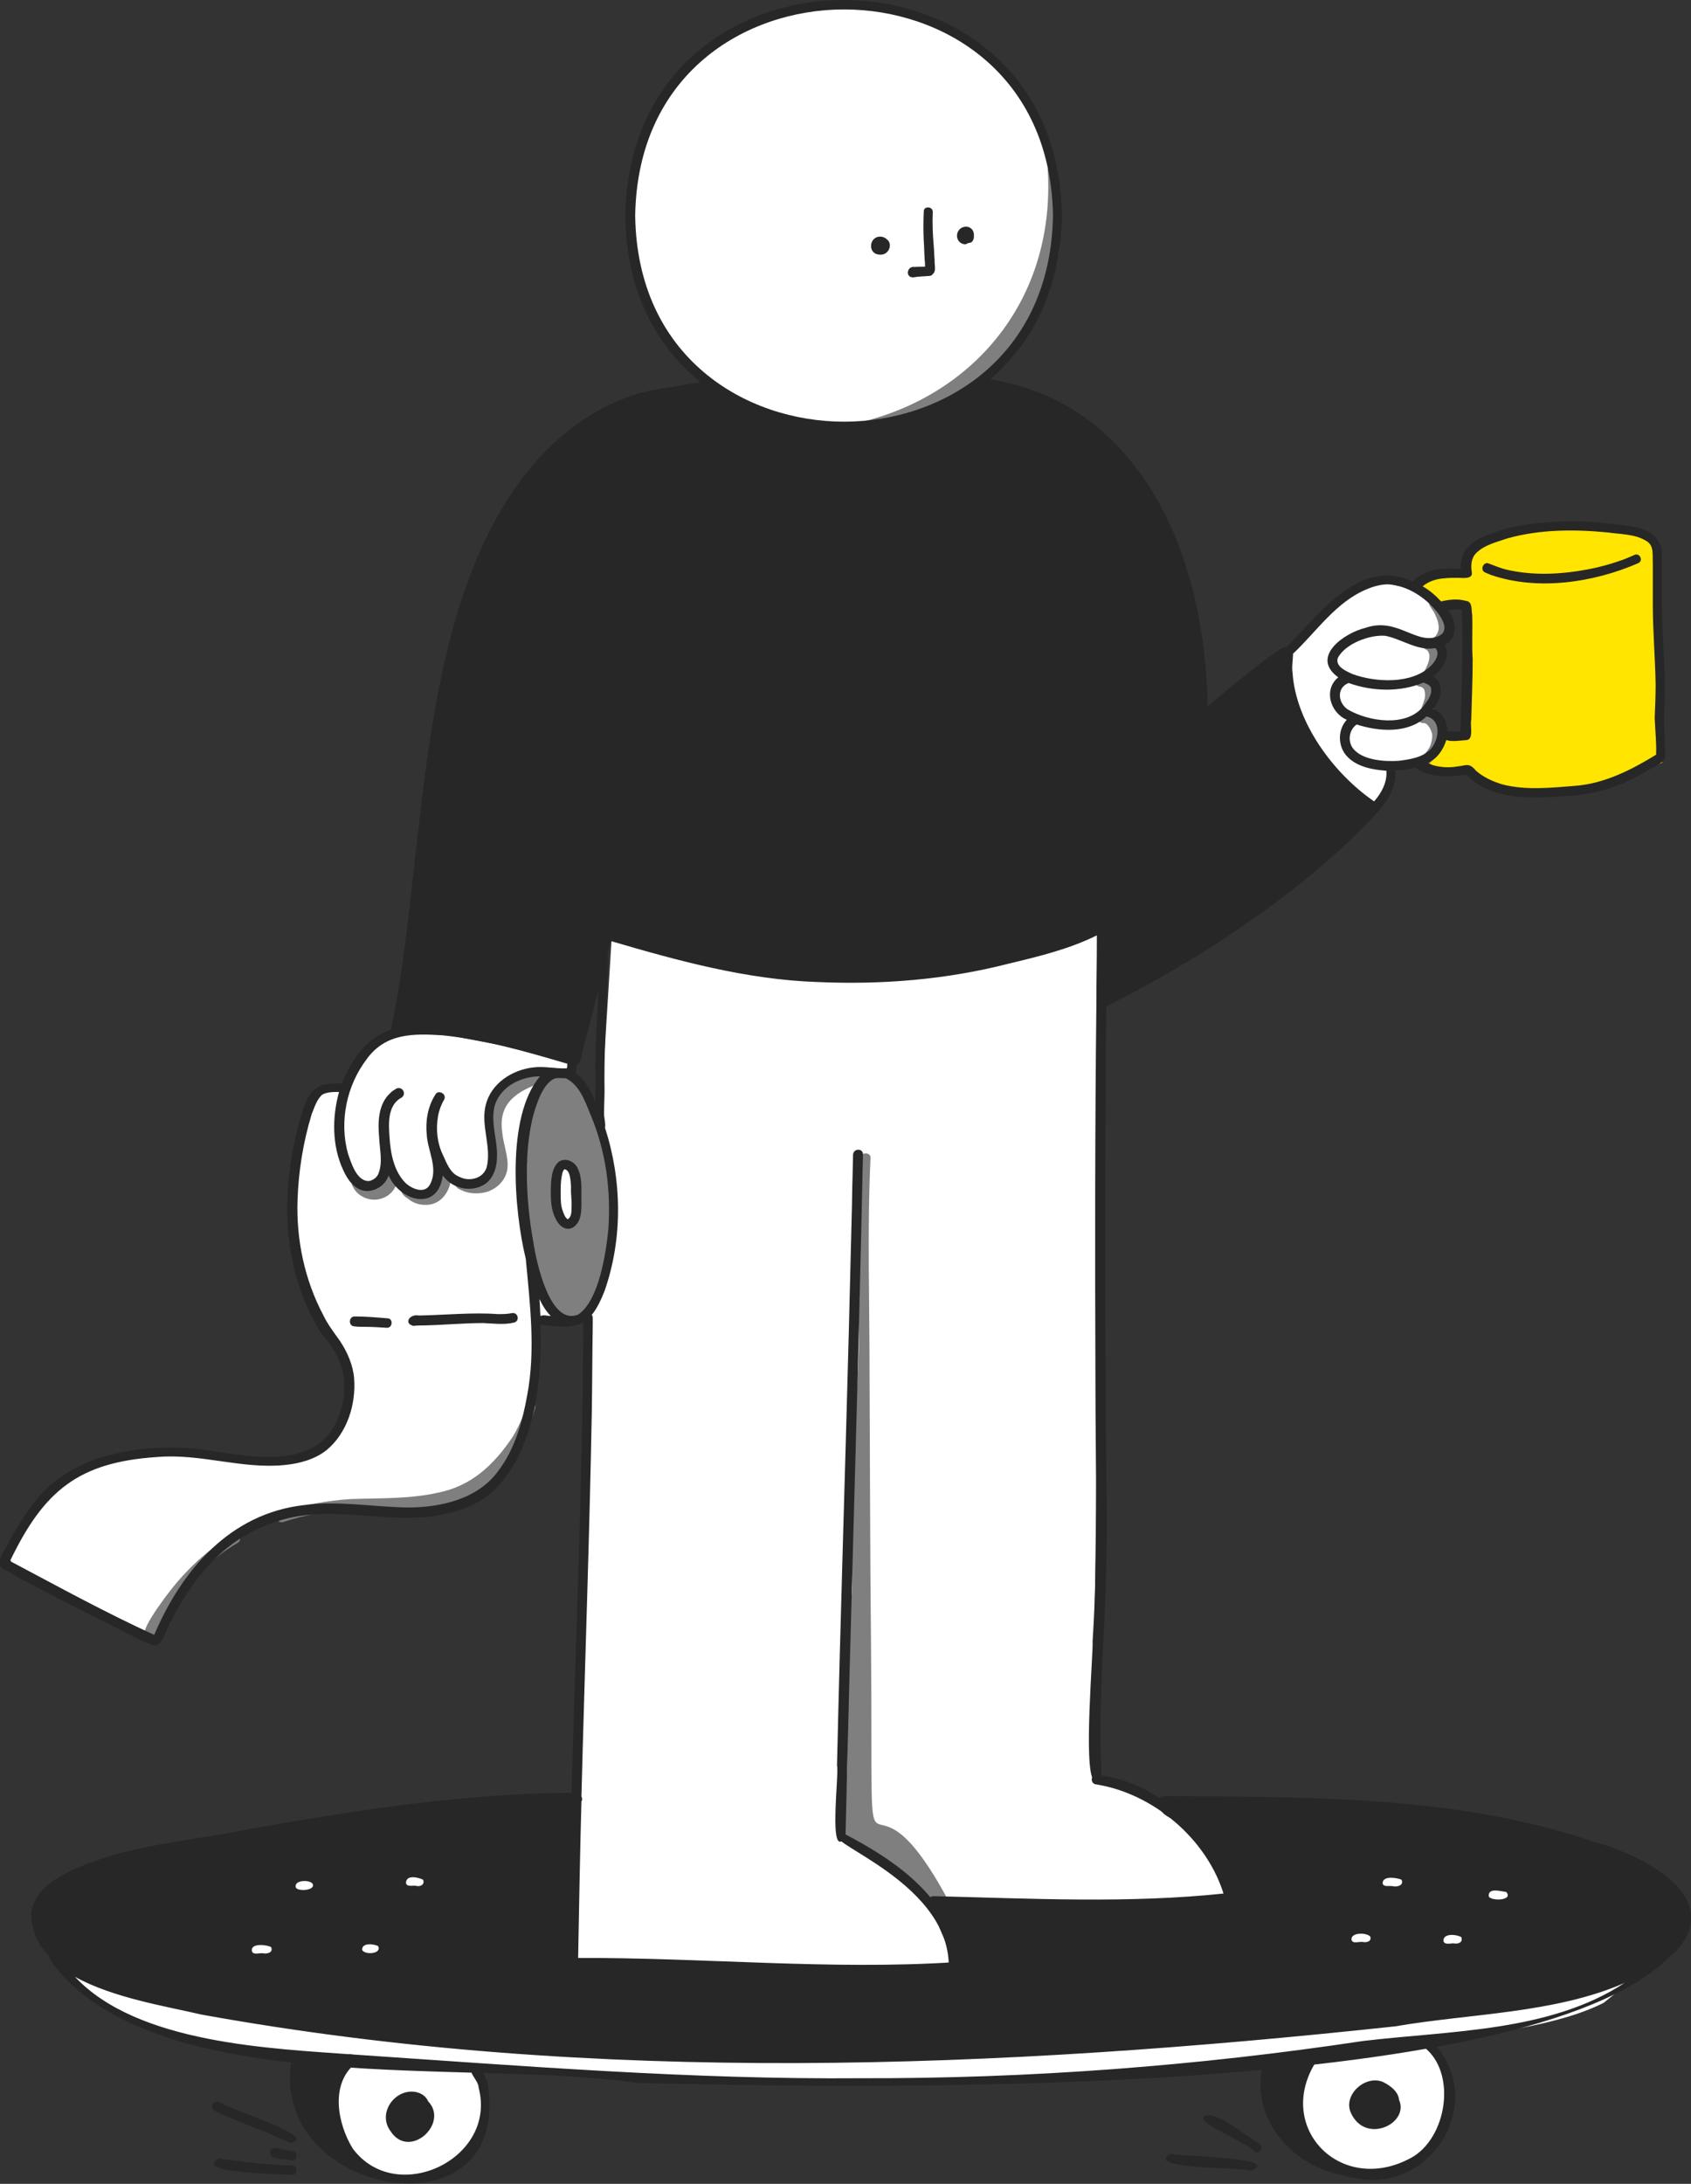
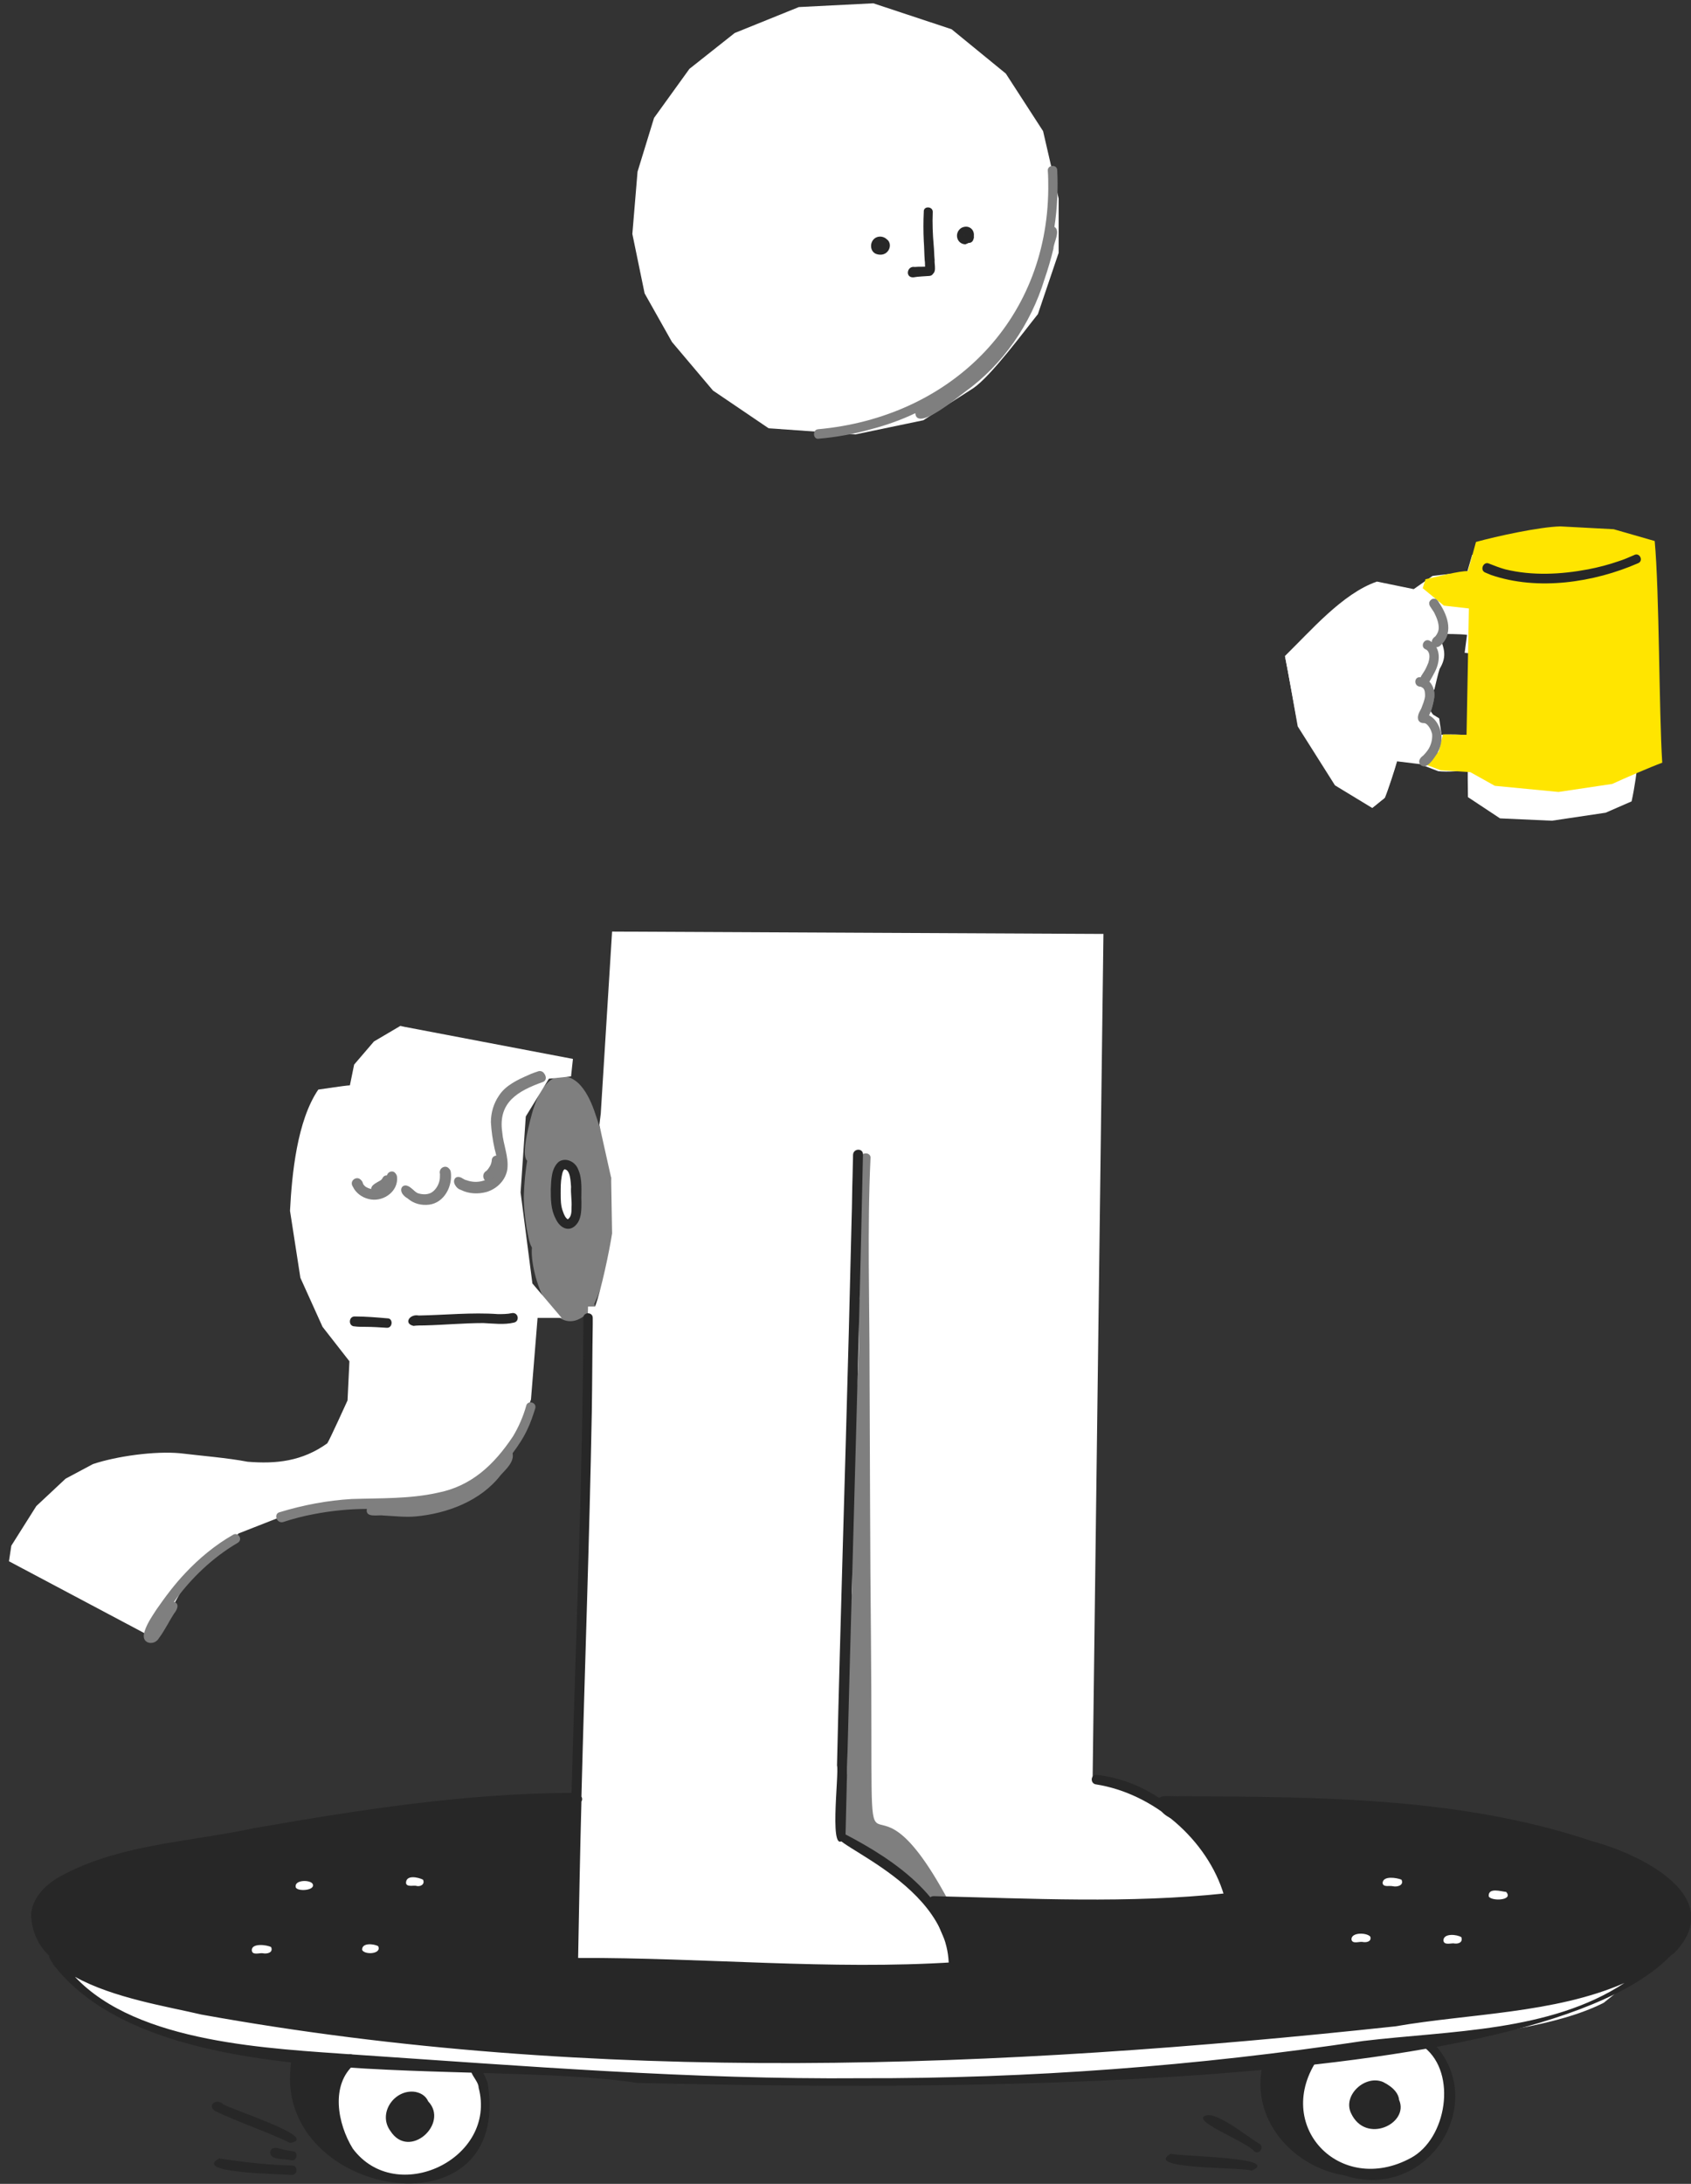
<svg xmlns="http://www.w3.org/2000/svg" version="1.1" id="Layer_2_00000031172227470980627920000011151821162475189156_" x="0px" y="0px" viewBox="0 0 358.6 463" style="enable-background:new 0 0 358.6 463;" xml:space="preserve">
  <rect x="0" y="0" width="358.6" height="463" fill="#333333" stroke="none" />
  <style type="text/css">
	.st0{fill:#FFFFFF;}
	.st1{fill:#7F7F7F;}
	.st2{enable-background:new    ;}
	.st3{fill:#FFE500;}
	.st4{fill:#272727;}
</style>
  <g id="Layer_1-2">
    <g>
      <path class="st0" d="M151.2,82.8l11.8,8l18.4,1.3l14.4-3l10.6-6.8c3.8-2.6,10.8-12.1,13.7-15.7l4.4-13V42.1l-3.3-14.3l-7.9-12.2    l-11.5-9.4l-16.6-5.5l-15.8,0.8L155.8,7l-9.6,7.6L138.7,25l-3.5,11.4l-1.1,13.2l2.6,12.6l5.8,10.3L151.2,82.8L151.2,82.8z" />
      <path class="st1" d="M111.1,253c-0.1,2.4,0.2,5,0.6,7.5c0.3,1.3,0.4,2.8,1.1,4c-0.5,5.6,4.5,20.8,11.9,13.8c1.2,0.8,2-0.8,1.3-1.8    c3.9-8.2,4.7-17.8,3.6-26.7c-0.5-4.4-1.7-8.7-3.1-12.9c-1.2-3.8-3.6-9.7-8.5-8.6c-3.9,1.6-5.1,7.3-6,11c-0.3,1.4-1.3,5.8-0.2,6.8    C111.4,248.3,111.2,250.8,111.1,253L111.1,253z" />
      <path class="st0" d="M122.5,253.4c0.1,8-4.6,8-4.5,0C117.9,245.4,122.5,245.4,122.5,253.4z" />
      <path class="st0" d="M272.5,139.1c0.7,3.5,2.1,11.5,2.7,14.9l7.9,12.5l7.9,4.8l2.6-2.1c0.7-1.7,2.1-6,2.6-7.8l4.9,0.6l3.9,1.5    c1.8,0.2,5.3,0,7.1-0.4l1.9-6.8c-2.1-0.4-6.3-0.6-8.4-0.4c-0.6-1.7-2.4-5-3.4-6.5l1.3-3.7l-1.3-3.4l2.8-2l0.7-3.2l-1.8-0.4    l3.2-2.8v-2.2l-1.3-3.1c1.3,0,4.9,0,6.1,0.2l-0.5,3.8l0.9,0.1c0.1,9.6-0.4,20.8-0.2,30.5l6.8,4.5l11,0.5l11.4-1.7l5.5-2.4    c2.6-11.7,2.3-30.2,3.4-42.1l-4.1-3.2l-21.2,3l-11.4-2.7l-1.3-1.5l-1.1,3.8c-1.5,0-5.7,0.5-7.3,0.7l-4,2.8l-7.8-1.6    C284.7,125.8,277.8,133.9,272.5,139.1L272.5,139.1z" />
      <path class="st0" d="M84.9,217.5l-5.6,3.3l-4.2,4.9l-0.9,4.4c-1.5,0.1-5.2,0.7-6.7,0.9c-4.5,6.6-5.6,17.9-6,25.7l2.2,14.2    l4.7,10.4l5.7,7.3l-0.4,8.3c0,0-3.9,8.6-4.3,9.1c-5.3,3.8-10.8,4.4-16.9,3.9c-4.1-0.8-10.2-1.3-14.3-1.8    c-5.3-0.5-13.4,0.6-18.5,2.3l-5.8,3.1l-6.2,5.8l-5.3,8.4L1.9,331l30.9,16.4l6.6-11.8l11.2-10.5l13-5.1l10.9-0.7l10.4,1.5l10-1.4    l6.7-3.2l6.2-6.3l4.8-13.2l1.4-17.3h5.1l-6.2-7.3l-2.5-19.3l1.1-16.1l4.9-8l4.7-0.5l0.4-3.7l-35.7-6.8L84.9,217.5L84.9,217.5z" />
      <path class="st1" d="M30.5,346.5c-0.3,2.1,2.3,2.4,3.2,0.8c0.7-0.9,1.3-2,1.9-3c0.4-0.7,0.9-1.6,1.3-2.2c0.6-0.7,1.3-2.1,0-2.5    c3.6-5,8.2-9.4,13.5-12.5c1.2-0.7,0.1-2.4-1-1.7c-3.7,2.1-7.2,5-10.1,8.1c-2.2,2.3-4.3,5.1-6.1,7.7    C32.1,342.9,30.9,344.6,30.5,346.5L30.5,346.5z" />
      <path class="st1" d="M59.3,320.6c-1.3,0.3-0.7,2.4,0.7,2.1c2.1-0.7,4.4-1.3,6.6-1.7c3.6-0.7,7.5-1.1,11.2-1.1    c-0.4,2,2.4,1.2,3.5,1.4c2.2,0.1,4.6,0.4,6.8,0.2c6.7-0.6,13.9-3.3,18.1-8.8c1.1-1.2,2.9-2.8,2.5-4.6c1.2-1.6,2.4-3.4,3.2-5.2    c0.6-1.2,1.2-3,1.6-4.3c0.4-1.3-1.6-1.8-1.9-0.6c-0.6,2.2-1.6,4.5-2.8,6.5c-4,6-8.8,10.6-16.1,12c-5.9,1.3-12.1,1.1-18.1,1.3    C69.4,318.1,64.2,319.1,59.3,320.6L59.3,320.6z" />
      <path class="st0" d="M234,198l-104.2-0.5l-2.4,38.6l-0.3,2.4l2.5,11.2l0.2,11.8c-0.6,3.9-2.3,11.9-3.6,15.5h-1.5L122,387.6    l-16.2,4.5l-23.1,1.4c-17.8,1.6-41.8,7.2-59.4,10.2l-9.1,14.2l6.1,6.3l12.7,6.2l15.1,3.9l22.8,2.5l-0.8,13.5l4.2,8.5l8.4,3.2    l9.7-0.7l6.3-4l3.8-7.2l-0.5-8.6l-1.9-3.3c51.5,4.9,120.5,4.4,171.7-1.9l3,13.4c5.5,9.7,9.7,11.2,20.5,10.6    c8.5-2.5,10.6-7.2,11.9-15.4l-0.9-7.1l-3.1-4.2l0.4-0.9c10.8-1.4,26.7-3.1,36.5-8.1l6.7-5.4l-18-13l-4.8-10.9    c-25.1-2.8-68.5-8.7-92.3-17.9L234,198" />
      <g class="st2">
        <g>
          <path class="st1" d="M304.9,127.4c-0.7-1.1-2.4,0-1.6,1.2c0.2,0.3,0.6,0.9,0.8,1.2c0.5,1,1,2.1,1,3.3c0,0.7-0.3,1.3-0.7,1.8      c-1.8,1.2-0.1,3.4,1.3,1.7C308.4,133.9,306.8,130,304.9,127.4L304.9,127.4z" />
          <path class="st1" d="M303.3,135.9c-1.3-0.8-2.3,1.3-0.9,1.8c0.2,0.1,0.4,0.3,0.5,0.5c0.4,0.7,0.2,1.6,0,2.3      c-0.2,0.5-0.5,1.2-0.8,1.7c-0.2,0.3-0.5,0.8-0.7,1.1c-0.7,1.1,1.1,2.3,1.8,1.1c0.3-0.5,0.7-1.2,1-1.8      C305.4,140.4,305.7,137.4,303.3,135.9L303.3,135.9z" />
          <path class="st1" d="M301.3,143.6c-1.5-0.3-1.6,2,0,2c0.2,0.1,0.4,0.2,0.5,0.3c0.4,0.4,0.4,1.1,0.4,1.7      c-0.1,0.9-0.5,1.8-0.8,2.6c-0.4,0.8-1.2,1.9-0.2,2.5c1.8,0.9,2.7-3.3,2.9-4.5C304.5,146.2,303.5,143.9,301.3,143.6L301.3,143.6z      " />
          <path class="st1" d="M302,153.3c0.2,0,0.3,0.1,0.5,0.2c0.6,0.5,1,1.3,1.2,2.1c0.1,1.1-0.2,2.2-0.7,3.1c-0.3,0.5-0.8,1.1-1.2,1.5      c-0.6,0.4-1.2,1.2-0.6,1.9c1.4,1.3,2.9-1.4,3.6-2.4c0.5-0.9,0.9-2.1,0.9-3.2c0-2.3-1.5-5-3.9-5.2      C300.3,151.2,300.3,153.4,302,153.3z" />
          <path class="st1" d="M115.1,229.4c1.2-0.4,0.6-2.3-0.7-2c-0.6,0.2-1.5,0.5-2.1,0.8c-2.3,1-4.9,2.2-6.3,4.4      c-1.1,1.6-1.7,3.6-1.7,5.6c0.1,1.9,0.4,3.9,0.8,5.7c0.5,1.8,1,4.1-0.5,5.6c-1.4,1.4-3.7,1.7-5.5,1c-0.2,0-0.5-0.2-0.7-0.3      c-2-1.4-2.8,1.4-0.6,2.1c1.6,0.8,3.6,0.9,5.4,0.4c2.3-0.7,4.1-2.6,4.4-4.9c0.3-2.6-0.9-5.2-1.1-7.8      C105.6,233.7,109.8,231.3,115.1,229.4L115.1,229.4z" />
          <path class="st1" d="M106.5,246.4c0.3-1.2-1.7-1.6-2-0.4c0,0.5-0.2,1.2-0.5,1.6c-0.1,0.2-0.4,0.6-0.6,0.8c-1.5,0.8-0.4,3.1,1,2      C105.6,249.5,106.3,247.9,106.5,246.4L106.5,246.4z" />
          <path class="st1" d="M93.5,249.1c0,0.5,0,1-0.1,1.4c-0.2,0.9-0.7,1.8-1.5,2.4s-2,0.6-3,0.3c-0.6-0.2-1-0.7-1.5-1.1      c-1.9-1.7-3.2,0.8-0.9,2c1.2,1.1,2.9,1.5,4.5,1.3c3.2-0.4,5-3.9,4.6-6.9C95.4,246.9,93.1,247.6,93.5,249.1z" />
          <path class="st1" d="M84.2,249.5c-0.2-1.6-2.5-1-1.9,0.6c0,0.1-0.1,0.5-0.1,0.6c-0.2,0.7-0.9,1.2-1.5,1.4      c-0.8,0.3-1.8,0.3-2.6-0.1c-0.5-0.2-0.9-0.6-1.1-1c-0.4-2-3.1-0.7-1.9,0.9c0.6,1.3,2.1,2.2,3.6,2.4      C81.5,254.7,84.5,252.5,84.2,249.5L84.2,249.5z" />
          <path class="st1" d="M83.1,250.9c0.7-1.2-1.2-2.2-1.8-0.9c-0.1,0.2-0.3,0.4-0.5,0.5c-0.8,0.5-2.4,1.1-1.7,2.3      C80,254.2,82.5,251.8,83.1,250.9L83.1,250.9z" />
          <path class="st1" d="M178.5,385.4c-0.6,2.7-1.2,3.5,1.6,4.8c3.9,2.2,8,4.7,11.8,7.1c2,1.2,8.2,11.9,9.3,5.8      c-19.2-35.9-15.9,10.2-16.5-55.6c-0.2-18.9-0.2-37.8-0.3-56.7c0-15.1-0.5-30.2,0.2-45.2c0.2-1.3-1.9-1.5-2-0.2      c-0.1,1-0.2,2.1-0.2,3.1c0,3.9,0,8-0.1,11.9c-0.1,5,0,10,0,15c-0.2,0.2-0.3,0.4-0.3,0.8c0.1,3.1,0.2,6.5,0.1,9.6      c-0.2,8.6-1.1,17.3-1.6,25.9c-0.7,8.1,0.4,16.3,0.2,24.4c0,1.9-0.3,4.1-0.5,6C177.5,356.4,181.5,371.2,178.5,385.4L178.5,385.4z      " />
        </g>
      </g>
-       <path class="st0" d="M272.5,139.1c0.7,3.5,2.1,11.5,2.8,14.8l7.9,12.5l7.9,4.8l2.6-2.1c0.7-1.7,2.1-6,2.6-7.8l4.9,0.6l3.9,1.5    c1.8,0.2,5.3,0,7.1-0.4l1.9-6.8c-2.1-0.4-6.3-0.6-8.4-0.4l-0.5-3.5l-1.3-0.8l0.8-5.8l-1.6-2.2l1.9-3.2c0.2-0.8,0.8-3.5,1.1-4.3    c1.7-2.8,0.9-4.6-0.3-7.4c1.3,0,4.9,0,6.1,0.2l-0.5,3.8l0.9,0.1c0.1,9.6-0.4,20.8-0.2,30.5l6.8,4.5l11,0.5l11.4-1.7l5.5-2.4    c2.6-11.7,2.3-30.2,3.4-42.1l-4.1-3.2l-21.2,3l-11.4-2.7l-1.3-1.5l-1.1,3.8c-1.5,0-5.7,0.5-7.3,0.7l-4,2.8l-7.8-1.6    C284.7,125.8,277.8,133.9,272.5,139.1L272.5,139.1z" />
+       <path class="st0" d="M272.5,139.1c0.7,3.5,2.1,11.5,2.8,14.8l7.9,12.5l7.9,4.8l2.6-2.1c0.7-1.7,2.1-6,2.6-7.8l4.9,0.6l3.9,1.5    c1.8,0.2,5.3,0,7.1-0.4l1.9-6.8c-2.1-0.4-6.3-0.6-8.4-0.4l-0.5-3.5l-1.3-0.8l-1.6-2.2l1.9-3.2c0.2-0.8,0.8-3.5,1.1-4.3    c1.7-2.8,0.9-4.6-0.3-7.4c1.3,0,4.9,0,6.1,0.2l-0.5,3.8l0.9,0.1c0.1,9.6-0.4,20.8-0.2,30.5l6.8,4.5l11,0.5l11.4-1.7l5.5-2.4    c2.6-11.7,2.3-30.2,3.4-42.1l-4.1-3.2l-21.2,3l-11.4-2.7l-1.3-1.5l-1.1,3.8c-1.5,0-5.7,0.5-7.3,0.7l-4,2.8l-7.8-1.6    C284.7,125.8,277.8,133.9,272.5,139.1L272.5,139.1z" />
      <path class="st3" d="M305.1,159.4l-3.5,2.4l3.9,1.5l6.3,0.4l5.2,2.9l13.5,1.3l11.4-1.7c2.6-1.2,7.9-3.5,10.6-4.5    c-0.7-11-0.6-36.2-1.6-47l-8.7-2.5l-11.3-0.6c-4.4,0.1-13.6,2.1-17.9,3.3l-1.7,6.2c-1.4-0.2-7.5,1.4-9,1.7l-0.6,1.9l4.5,3.7    l5.3,0.6l-0.5,26.8l-5-0.1L305.1,159.4L305.1,159.4z" />
      <path class="st1" d="M304.9,127.4c-0.7-1.1-2.4,0-1.6,1.2c0.2,0.3,0.6,0.9,0.8,1.2c0.5,1,1,2.1,1,3.3c0,0.7-0.3,1.3-0.7,1.8    c-1.8,1.2-0.1,3.4,1.3,1.7C308.4,133.9,306.8,130,304.9,127.4L304.9,127.4z" />
      <path class="st1" d="M303.3,135.9c-1.3-0.8-2.3,1.3-0.9,1.8c0.2,0.1,0.4,0.3,0.5,0.5c0.4,0.7,0.2,1.6,0,2.3    c-0.2,0.5-0.5,1.2-0.8,1.7c-0.2,0.3-0.5,0.8-0.7,1.1c-0.7,1.1,1.1,2.3,1.8,1.1c0.3-0.5,0.7-1.2,1-1.8    C305.4,140.4,305.7,137.4,303.3,135.9L303.3,135.9z" />
      <path class="st1" d="M301.3,143.6c-1.5-0.3-1.6,2,0,2c0.2,0.1,0.4,0.2,0.5,0.3c0.4,0.4,0.4,1.1,0.4,1.7c-0.1,0.9-0.5,1.8-0.8,2.6    c-0.4,0.8-1.2,1.9-0.2,2.5c1.8,0.9,2.7-3.3,2.9-4.5C304.5,146.2,303.5,143.9,301.3,143.6L301.3,143.6z" />
      <path class="st1" d="M302,153.3c0.2,0,0.3,0.1,0.5,0.2c0.6,0.5,1,1.3,1.2,2.1c0.1,1.1-0.2,2.2-0.7,3.1c-0.3,0.5-0.8,1.1-1.2,1.5    c-0.6,0.4-1.2,1.2-0.6,1.9c1.4,1.3,2.9-1.4,3.6-2.4c0.5-0.9,0.9-2.1,0.9-3.2c0-2.3-1.5-5-3.9-5.2    C300.3,151.2,300.3,153.4,302,153.3z" />
      <g class="st2">
        <g>
          <path class="st1" d="M173.5,91c-1.3,0.1-1.1,2.3,0.2,2c3.6-0.3,7.5-1,11-2c3.1-0.8,6.5-2,9.4-3.4c0.3,4,9.1-3.5,10.5-4.5      c8.1-5.8,14-14.4,16.9-23.9c0.7-2,1.4-4.4,1.9-6.5c0-1.2,1.6-3.8,0.2-4.6c0.6-3.8,0.8-8.1,0.6-12c0-1.3-2.1-1.2-2,0.1      c0.1,1,0.1,2.9,0.1,3.8C222.1,68.4,201.2,88.5,173.5,91L173.5,91z" />
          <path class="st1" d="M114.9,229.1c1.3-0.4,0.6-2.3-0.7-2c-0.6,0.2-1.5,0.5-2.1,0.8c-2.3,1-4.9,2.2-6.3,4.4      c-1.1,1.6-1.7,3.6-1.7,5.6c0.1,1.9,0.4,3.9,0.8,5.7c0.5,1.8,1,4.1-0.5,5.6c-1.4,1.4-3.7,1.7-5.5,1c-0.2,0-0.5-0.2-0.7-0.3      c-2-1.4-2.8,1.4-0.6,2.1c1.6,0.8,3.6,0.9,5.4,0.4c2.3-0.7,4.1-2.6,4.4-4.9c0.3-2.6-0.9-5.2-1.1-7.8      C105.4,233.4,109.6,231,114.9,229.1L114.9,229.1z" />
          <path class="st1" d="M106.3,246.2c0.3-1.3-1.7-1.7-2-0.4c0,0.5-0.2,1.2-0.5,1.6c-0.1,0.2-0.4,0.6-0.6,0.8c-1.5,0.8-0.4,3.1,1,2      C105.4,249.3,106.1,247.7,106.3,246.2L106.3,246.2z" />
          <path class="st1" d="M93.3,248.9c0,0.5,0,1-0.1,1.4c-0.2,0.9-0.7,1.8-1.5,2.4s-2,0.6-3,0.3c-0.6-0.2-1-0.7-1.5-1.1      c-1.9-1.7-3.2,0.8-0.9,2c1.2,1.1,2.9,1.5,4.5,1.3c3.2-0.4,5-3.9,4.6-6.9C95.2,246.7,92.9,247.3,93.3,248.9z" />
          <path class="st1" d="M84,249.3c-0.1-1.6-2.4-1-1.9,0.6c0,0.1-0.1,0.5-0.1,0.6c-0.2,0.7-0.9,1.2-1.5,1.4      c-0.8,0.3-1.8,0.3-2.6-0.1c-0.5-0.2-0.9-0.6-1.1-1c-0.4-2-3.1-0.7-1.9,0.9c0.6,1.3,2.1,2.2,3.6,2.4      C81.3,254.5,84.3,252.3,84,249.3L84,249.3z" />
          <path class="st1" d="M82.9,250.7c0.8-1.2-1.2-2.2-1.8-0.9c-0.1,0.2-0.3,0.4-0.5,0.5c-0.8,0.5-2.4,1.1-1.7,2.3      C79.8,254,82.3,251.6,82.9,250.7L82.9,250.7z" />
          <path class="st4" d="M88.1,443.5c-4.4-0.7-8.1,4.5-5.3,8.3c4,6.2,12.5-1.6,8-6.3C90.4,444.6,89.6,443.8,88.1,443.5L88.1,443.5z" />
          <path class="st4" d="M197.8,45c0.1-1.3-2-1.4-1.9-0.1c-0.1,2-0.1,4.2,0,6.2c0.1,1.3,0.1,2.8,0.2,4.1c0.2,1-0.3,3,1.2,3      c1.5-0.1,0.8-2.1,0.9-3.1c-0.1-0.9-0.1-2.2-0.2-3.1C197.8,49.7,197.7,47.3,197.8,45L197.8,45z" />
          <path class="st4" d="M197.1,58.5c1.3-0.1,1.1-2.1-0.2-2c-0.9,0.1-2,0-2.9,0.1c-1.7-0.3-2.1,2.3-0.3,2.2      C194.8,58.6,196,58.6,197.1,58.5L197.1,58.5z" />
          <path class="st4" d="M186.7,50.4c-1.4,0.1-1.1,2.3,0.4,1.9c-0.2-0.1-0.2-0.2-0.3-0.3l0,0c0-0.1,0-0.2,0.1-0.2      c-0.1,0-0.1,0-0.2,0c0,0.1,0.1,0.2,0.1,0.3l0,0l-0.1,0.1l0,0c-0.2,0-0.3-0.2-0.3-0.4c-0.6,2.2,2.5,1.9,2.1-0.2      c-0.2-1.2-1.7-1.8-2.8-1.2c-1.4,0.8-1.3,3.1,0.3,3.5C189,54.7,189.9,50.3,186.7,50.4L186.7,50.4z" />
          <path class="st4" d="M204.5,49.9c-0.5,1.8,2.3,1.8,2-0.1l0,0c-0.2-0.6-1-0.9-1.5-0.6c-0.2,0.2-0.4,0.4-0.6,0.6      c0.2,0,0.5,0,0.6,0.1l0,0c0,0.1,0,0.2,0,0.2l0,0c0,0.2-0.3,0.1-0.4,0l0,0c0-0.1-0.2-0.6-0.2-0.6c0,0.3-0.1,0.7-0.1,1      s0.3,0.6,0.5,0.8l0.7,0.2c0.4,0,0.8-0.3,0.9-0.7C207.1,49.4,204.9,48.5,204.5,49.9L204.5,49.9c0-0.3,0.4-0.4,0.7-0.5l0.7,0.2      c0.2,0.1,0.5,0.5,0.5,0.7l0,0v0.3c0.6-1.8-0.9-3.1-2.5-2.3c-1.6,1-1.1,3.4,0.8,3.5c0.6-0.2,1.2-0.5,1.5-1l-0.1,0.1l0,0      c-0.5,0.5-1.4,0.2-1.6-0.5l0,0l0,0V49.9L204.5,49.9L204.5,49.9z" />
          <path class="st4" d="M232.6,376.3c-1.3-0.2-1.5,1.8-0.2,2c12.2,1.9,23.7,11.7,27.2,23.6C266.8,410.1,256,378.8,232.6,376.3      L232.6,376.3z" />
          <path class="st4" d="M183,244.8c0.1-1.4-2-1.4-2.1,0c0,1.3-0.1,3.2-0.1,4.5c-0.1,2.9-0.1,6.1-0.2,9c-0.2,8-0.4,16.1-0.6,24.1      c-0.8,30.6-1.8,61.3-2.5,91.9c0.5,1.6-2,20.8,1.8,15.1C180.4,341.2,182,293,183,244.8L183,244.8z" />
          <path class="st4" d="M201.2,416.9c0.1,1.4,2.3,1.2,2.1-0.2c-0.9-13.8-13.2-22.2-24.4-28C170.7,389.5,201.3,397.9,201.2,416.9z" />
          <path class="st4" d="M116.8,252.1c0,2.1,0,4.3,1,6.2c1,2.3,3.3,3.2,4.8,0.8c0.7-1.2,0.7-2.8,0.7-4.2c-0.1-2.3,0.3-4.8-0.7-7      c-0.6-1.6-2.6-2.6-4.1-1.6C116.9,247.7,116.9,250.1,116.8,252.1L116.8,252.1z M118.9,253c0-1.2,0-2.4,0.2-3.5      c0.1-0.5,0.2-1.3,0.6-1.6c1.3,0.1,1.3,2.7,1.4,3.7c-0.1,1.5,0.2,2.9,0.1,4.4c0,0.9,0,2-0.8,2.5c-0.5-0.3-0.8-1-1-1.6      C118.9,255.7,118.9,254.3,118.9,253L118.9,253z" />
          <path class="st4" d="M109,280.4c1.3-0.3,0.9-2.3-0.5-2c-0.9,0.2-2,0.2-2.9,0.2c-5.5-0.4-11.2,0.2-16.8,0.3      c-1.9-0.4-3.3,1.7-1.1,2.2c0.6-0.1,1.7-0.1,2.3-0.1c4.1-0.1,8.4-0.5,12.5-0.5C104.7,280.6,106.9,280.9,109,280.4L109,280.4z" />
          <path class="st4" d="M82,281.5c1.3,0.1,1.4-2,0.2-2c-2.3-0.2-4.7-0.4-6.9-0.4c-1.4-0.1-1.5,2.1-0.1,2.1c0.6,0.1,1.7,0.1,2.3,0.1      C78.9,281.3,80.6,281.4,82,281.5L82,281.5z" />
          <path class="st4" d="M347.4,119.4c1.2-0.5,0.3-2.4-0.9-1.7c-0.9,0.4-2.3,1-3.3,1.3c-2,0.7-4.3,1.3-6.4,1.7      c-5.8,1.1-11.9,1.4-17.6,0c-1.1-0.3-2.4-0.8-3.4-1.2c-1.2-0.6-2.1,1.4-0.8,1.9l1.2,0.5C326.1,125.3,338,123.5,347.4,119.4      L347.4,119.4z" />
          <path class="st4" d="M6.6,405.9c0.1,3.6,1.5,6.5,3.8,8.7c0,0.2,0,0.4,0.1,0.5c0.1,0.3,0.7,1.1,0.8,1.4      c22.4,28.9,89.3,19.9,123.9,25.1c45.2,1,188.3,4.2,218.9-26.8c0.3-0.3,0.6-0.5,0.9-0.7c11.6-11.9-7.1-21-17.2-23.7      c-28.1-9.5-58.3-9.4-87.6-9.6c-1.3,0.2-5.9-0.8-4.3,1.8c-0.1,2.6,3.9,3.2,5.6,4.6c2.8,2.7,10.9,10.3,8.4,14.2      c-20.5,2.2-41.3,1.1-61.9,0.6c-1.6,0-1.1,2.4,0.4,2c-0.3,4.2,2.8,8.1,4,12c-26.3,1.7-53.3-1-79.8-0.9c0.2-11,0.4-22.2,0.7-33.2      c0.2-0.2,0.2-0.7,0-1c0.7-27.2,1.7-54.4,2.2-81.6c0.1-6.2,0.1-12.4,0.2-18.5v-1.4c0-1.3-2-1.3-2,0c0,0.7,0,2.1,0,2.8      c-0.2,32.7-1.6,65.3-2.5,97.9c-22.6,0.1-45.1,3.6-67.4,7.5c-14,3-29.3,3.4-41.9,10.7C9.3,400,6.8,402.6,6.6,405.9L6.6,405.9z       M57.5,412.8c0.5,1.2-0.9,1.5-1.8,1.3c-0.7-0.1-2.2,0.5-2.3-0.6C53.3,411.9,56.6,412.3,57.5,412.8L57.5,412.8z M62.7,400      c-0.2-1.5,3.1-1.5,3.6-0.6C67,400.9,62.7,401.1,62.7,400z M76.8,413.4c-0.1-1.6,2.5-1.3,3.4-0.8C81,414.3,77.3,414.5,76.8,413.4      z M89.7,398.5c0.5,1-0.6,1.6-1.5,1.3c-0.6-0.1-2,0.3-2.1-0.6C86.1,397.4,88.7,398,89.7,398.5L89.7,398.5z M201.3,416.5      c0,0.1-0.1,0.1-0.1,0.2C201.2,416.7,201.3,416.5,201.3,416.5z M217.2,404.6h0.2C217.4,404.6,217.3,404.6,217.2,404.6      L217.2,404.6L217.2,404.6z M288.9,411.7c-0.7-0.1-2.1,0.5-2.3-0.5c-0.1-1.6,3.3-1.5,4-0.6C290.9,411.6,289.8,411.9,288.9,411.7z       M297.2,398.5c0.6,1.2-0.9,1.6-1.8,1.4c-0.7-0.2-2.1,0.3-2.2-0.7C293.3,397.6,296.2,398.1,297.2,398.5L297.2,398.5z       M309.9,410.7c0.4,1.2-0.8,1.5-1.7,1.3c-0.7,0-2,0.4-2.1-0.6C306.1,409.8,309,410.1,309.9,410.7L309.9,410.7z M315.7,402      c-0.1-1.9,2.6-1,3.7-0.9C321.1,403,316,403.1,315.7,402z M75.3,435.6c-17.8-1.3-46.1-2.3-59.4-16.5c8.1,4.5,19.6,6.3,26.8,8      c83.4,15.1,169.3,11.5,253.2,2.5c15.5-2.7,33.8-2.7,48.6-9.2c-15.8,10.4-37,10.1-55.4,12.3c-35.2,5.3-70.8,8-106.5,7.9      C146.8,440.9,111,438,75.3,435.6L75.3,435.6z" />
          <path class="st4" d="M285.1,461.2c18.1,5.9,31.6-16.5,17.9-29c-1.8-1.4-2.8,1.2-0.9,1.9c6.9,5.5,4.7,19.3-2.9,23.4      c-15.1,8.2-29.5-7-19.6-21.2c0.9-1.9-1.6-2.8-2.4-0.9c-2.4,0-5,0.8-7.4,1l0,0c-1.1-0.4-2.8,0.2-2.2,1.6c0,0.3-0.1,0.8-0.1,1.1      C265.8,450.1,274.6,459.5,285.1,461.2z" />
          <path class="st4" d="M61.5,439.9c-0.9,26.5,47.3,34,41.9,1.6c-0.5-1-1.6-4.6-3.2-3.6c-1.3,1.3,1.3,3.1,1.3,4.7      c4,15.1-17.5,25.3-26.7,12.9c-3.2-5.2-4.8-13.5,0.4-17.9c1-0.9-0.5-2.8-1.6-1.8c-0.1,0.1-0.9,0.7-0.9,0.8      c-2.8-0.2-5.8-0.2-8.6-0.8C61.3,435.1,61.7,438.1,61.5,439.9L61.5,439.9z" />
          <path class="st4" d="M61.5,454.3c6.8-1-12.9-7.2-14.2-8.2c-1.3-1.3-3.4,0.1-1.8,1.4C50.7,450,56.3,451.8,61.5,454.3L61.5,454.3z      " />
          <path class="st4" d="M61.9,459.1c-5.1-0.1-10.3-0.7-15.4-1.5c-6,3.2,13.7,3.3,15.4,3.5C63.2,461.1,63.2,459.1,61.9,459.1z" />
          <path class="st4" d="M61.8,458c1.3,0.2,1.5-1.9,0.3-1.9l-1.2-0.2c-1.1-0.1-3.2-1.3-3.6,0.3C57.1,458.1,60.6,457.6,61.8,458      L61.8,458z" />
          <path class="st4" d="M248.3,456.6c-6.1,3.4,15.4,2.8,17.1,3.6C272.1,457.3,249.7,457.2,248.3,456.6z" />
          <path class="st4" d="M266,456.1c1,0.8,2.2-0.9,1.1-1.6c-2.3-1.2-9.9-7.7-11.9-5.7C254,450.2,264.3,454.1,266,456.1L266,456.1z" />
          <path class="st4" d="M293.3,441.4c-3.8-1.6-8.6,2.8-6.8,6.6c3.1,6.7,12.4,2.2,10.2-2.8C296.6,444,295.7,442.6,293.3,441.4      L293.3,441.4z" />
        </g>
      </g>
-       <path class="st4" d="M0,331.2c-0.4,1.6,2.4,2,3.1,2.8c1.8,1,3.8,2,5.6,3c5.2,2.7,10.5,5.4,15.8,8c2.3,1.2,4.8,2.6,7.2,3.5    c2.7,1.5,3.2-2.5,4.2-4.1c2.2-4.4,4.9-8.8,8.2-12.4c4-4.4,9.1-7.8,14.8-9.5c10.3-3.4,21.2,0.1,31.8-0.9c4.9-0.6,10-2,13.7-5.3    c9.1-8.6,10.6-23.6,10.2-35.5c7.8,1.2,10.6,0.6,13.6-7.1c3.9-11.1,3.7-23.5,0.1-34.6c0.2-0.9-0.3-2.4-0.2-3.3    c0-1.4,0.1-3.1,0.1-4.5c-0.1-6.6,0.2-13.2,0.5-19.7c0.1-2.4,0.2-4.9,0.2-7.3c0-0.8,0-1.7,0-2.6c0.2-0.7,0.4-1.5,0.6-2.2    c14.3,4.2,28.9,8.2,43.9,8.7c13.6,0.6,27.3-0.5,40.5-3.9c6.3-1.5,12.9-3.1,18.7-6c0,0.4,0,0.9,0,1.3c0,4.4-0.1,8.7-0.1,13    c0,0.1,0,0.3,0,0.5c-0.3,26.4-0.3,52.8-0.2,79.2c0,18.5,0.6,37.2-0.6,55.7c0.2,1.9-2,26.7,0.2,29.4c0.4,0.7,1,0.7,1.7-0.5    c-0.5-9.9-0.1-19.8,0.4-29.7c0.7-11.6,0.8-23.3,0.6-35c-0.1-13.8-0.2-27.6-0.2-41.4c0-19.1,0-38.3,0.2-57.4    c8.2-4.2,16.2-8.7,23.9-13.7c10.6-6.9,20.8-14.6,29.8-23.5c3.4-3.6,8-7.4,7.6-12.9c1.4,0,2.9-0.2,4.2-0.6c3,2.3,7.3,2.1,10.8,1.5    c5.7,5.9,14.7,5,22.2,4.5c5-0.3,9.9-1.8,14.3-4.2c0.9-0.5,2.1-1.2,3-1.7c0.9-0.6,2.5-1.1,2.7-2.3c0.1-3.2-0.4-6.6-0.2-9.9    c0.4-5.5-0.1-11.2-0.3-16.7c-0.2-3.8-0.2-7.9-0.2-11.7c0-1.3,0-3.1,0-4.4c0-0.5,0.2-1.9-0.3-2.2c-1.3-3.6-5.8-4.1-9.1-4.4    c-2.2-0.2-4.5-0.5-6.6-0.6c-6.7-0.2-13.7,0.1-20.1,2.5c-3.6,1.2-6.8,3.3-6.5,7.5c-3.6-0.2-7.6-0.1-10.2,2.7    c-11.3-5.3-19.8,7-26.8,13.9c-0.8,0-1.4,0.5-2,0.9c-1,0.7-2.2,1.5-3.2,2.3c-3.9,3-7.7,6.1-11.5,9.3c-0.4-22.9-7.4-48.5-27.2-62    c-3.2-2.1-6.9-4-10.6-5.2c-0.6-0.3-5.1-1.6-8.3-2.1c8.8-7.5,14.9-19,15.2-34.7l0,0C224.7,14.3,200.8,0,178.9,0l0,0    c-21.9,0-45.7,14.3-46.3,45.7c0.2,16.2,6.7,27.8,15.9,35.3c-0.4,0.1-0.7,0.2-1,0.2c-2.1,0.3-4.6,0.8-6.7,1.1    c-10.4,1.4-19.7,7.3-26.7,15c-26.7,30.1-23.2,83.2-31.2,121c-5.1,1.6-8.5,6.6-10.4,11.4c-5.3-0.2-6.8,1.1-8.4,6    c-1.7,5.5-2.7,11.3-3.1,17.1c-0.6,9.9,1.4,20.1,6.4,28.7c0.7,1.4,2.1,2.6,2.9,4c2.3,3.2,3.2,7.3,2.5,11.2    c-2.7,15.4-17.6,12.5-29.2,10.7c-6-0.8-12.3-0.7-18.3,0.6c-7,1.4-13.8,4.8-18.1,10.6c-1.9,2.5-3.7,5.3-5.2,8.1    C1.5,328-0.1,329.8,0,331.2L0,331.2z M303.8,162.2c-0.2-0.1-0.8-0.3-0.9-0.5c1.9-0.9,3.2-2.8,3.8-4.8c1.2,0.4,3,0.1,4.3,0    c1.6-0.1,0.7-3.2,1-4.3c0.1-4.2,0.3-8.6,0.3-12.8c-0.2-3,0-6.3-0.1-9.4c-0.2-1,0.1-2.9-1.3-3c-1.7-0.5-3.6-0.3-5.3,0.1    c-1.1-1.2-2.5-2.4-3.9-3.2c1.3-1.1,3-1.6,4.7-1.7c0.8-0.1,1.9-0.1,2.7-0.1c1,0,3.4,0.4,3-1.3c-0.2-1.3-0.1-2.8,0.8-3.8    c1.8-1.9,4.6-2.5,6.9-3.3c6.9-1.9,14.2-1.9,21.3-1.2c2.7,0.4,5.8,0.3,8.2,1.9c1.5,1,1.1,3,1.2,4.5c0,2.8,0,5.9,0,8.8    c0,5.7,0.5,11.4,0.6,17c0,2.2-0.1,4.8-0.2,7.1c0.1,2.6,0.4,5.3,0.3,7.8c-5.2,3.2-10.9,6.1-17.1,6.6c-5.1,0.4-10.5,1-15.5-0.3    c-2-0.6-4-1.5-5.6-2.9c-1.5-1.8-2-1.1-4-0.9C307.3,162.8,305.5,162.7,303.8,162.2L303.8,162.2z M306.8,139.2    c0.1-0.9,0-1.8-0.4-2.5c2.9-1.5,2.4-5.1,0.7-7.3c0.9-0.2,2-0.3,2.9-0.1c0.4,8.6-0.1,17.2-0.3,25.8c-0.8,0.1-2-0.1-2.8,0    c0.1-2-1-4-2.9-4.8c1.5-2,2.5-5.4-0.1-6.9C305.2,142.4,306.5,140.9,306.8,139.2L306.8,139.2z M286.8,142.9    c-1.3-0.6-3.7-1.6-3.1-3.4c1.6-3.1,6.9-5,10.1-4.7c3.5,0.7,6.9,3.3,10.6,2.6c1.1,1.2-0.1,2.9-1,3.8    C299.4,145.1,291.7,144.7,286.8,142.9L286.8,142.9z M285.8,150.4c-2.1-1.4-2.4-4.6,0.2-5.6c5,1.8,10.9,2,15.9-0.1    c0.5,0.3,1.2,0.4,1.5,1c0.5,1.5-0.8,3-1.6,4.1C298.2,154.2,290.2,153,285.8,150.4L285.8,150.4z M296.6,161.3    c-3,0.2-7.9-0.1-9.8-2.8c-1-1.5-0.7-3.8,0.9-4.9c4.7,1.5,10.9,2,14.8-1.7c3.2,0.7,2.7,4.8,1,6.8C301.8,160.6,299,161,296.6,161.3    L296.6,161.3z M274.1,142.6c-0.2-1.3,0.1-2.7,0.1-4c5-4.7,9.1-11,15.7-13.7c1.4-0.6,3.2-1.1,4.8-1c4,0.4,7.6,2.8,10.1,5.9    c1,1.3,2.5,3.7,0.6,4.9c-4.8,2.5-8.9-4-15.8-1.6c-4.6,1.1-11.8,6.2-5.8,10.5c-3.2,2.6-1.7,7.5,1.8,9c-2,2.2-1.9,5.7,0.1,7.8    c2.1,2.2,5.4,2.8,8.3,3c0.2,2.4-1,4.7-2.6,6.5C282.8,164,274.8,153.2,274.1,142.6L274.1,142.6z M179,89.4    c-21,0-43.9-13.7-44.3-43.7C135.2,15.7,158,2,179,2s43.8,13.7,44.3,43.7C222.8,75.7,200,89.4,179,89.4L179,89.4z M119.9,225.4    l0.4,0.1c0,0.3,0,0.7-0.1,1c-2.4,0.1-4.8-0.5-7.1-0.2c-4.5,0.5-9,3.4-10.1,8c-1.1,4.3,1.3,8.9,0.2,13.2c-0.8,2.5-3.9,3.1-6,1.9    c-1.8-0.8-2.5-2.9-3.3-4.6c-1.2-2.5-1.5-5.4-1-8.2c0.2-1.2,0.7-2.5,1.3-3.5c0.6-1.2-1.3-2.2-1.9-1c-1.6,2.5-2.1,5.6-1.8,8.5    c0.2,3.4,2.5,7.1,0.7,10.5c-1.1,2.1-3.8,1-5.2-0.3c-2.5-2.5-3.2-6.4-3.4-9.8c-0.2-2.7-0.4-6.4,2.2-8.1c1.9-0.8,0.3-3.2-1.2-1.8    c-0.3,0.1-0.7,0.5-0.9,0.7c-2.5,2.3-2.6,6.2-2.3,9.3c0.1,2.5,0.8,5.2-0.1,7.6c-0.3,0.9-1.2,1.6-2.2,1.7c-2.5-0.1-3.6-3.8-4.3-5.8    c-1.9-6.8-0.3-14.5,4-20.1c4-5.5,9.9-5.4,16.1-5C102.7,220.4,111.4,222.9,119.9,225.4L119.9,225.4z M123.9,221.4    c1-3.8,2-7.6,3-11.5c-0.2,4.6-0.5,9.2-0.6,13.8c-0.1,3.2,0.1,6.6-0.1,9.8c-0.9-2.3-2.1-4.6-4.2-6c0.2-0.5,0.2-1.1,0.3-1.7    C123.5,225.2,123.4,222.4,123.9,221.4L123.9,221.4z M114.4,275.4c0.6,1.3,1.4,2.6,2.4,3.6c-0.6,0-1.6-0.3-2.2,0    c0-0.3-0.1-1.7-0.1-2L114.4,275.4z M122.6,278.7c-6,2.5-8.9-11.3-9.5-15.4c-1.6-8.6-2.3-20.8,0.7-29.1c0.7-2,1.7-4.3,3.5-5.4    c0.8-0.4,1.8-0.2,2.7-0.2c3,1.5,4.1,5,5.3,7.9c3.2,7.6,4.3,16,3.7,24.2C128.5,265.7,127,275.8,122.6,278.7L122.6,278.7z     M2.4,331.1l-0.2-0.3c7.1-14.7,14.4-20.8,31.1-21.9c9.1-0.8,18,2.6,27,1.7c3.2-0.3,6.5-1.2,9-3.2c4.3-3.6,6.2-9.6,5.8-15.1    c-0.2-2.8-1.4-5.6-3-8c-1.2-1.7-2.6-3.5-3.5-5.4c-4-7.5-5.8-16.1-5.5-24.5c0.2-6.1,1.2-12.3,3-18.2c0.6-1.5,1.1-3.1,2.2-4.1    c1-0.6,2.4-0.6,3.6-0.6c-1.5,5.4-1.5,11.5,0.9,16.6c0.9,2,2.4,4.2,4.8,4.4c2.1,0.1,4.2-1.3,4.8-3.3c2.5,5.6,10.5,7.7,11.5,0    c1.8,2.6,5.5,3.6,8.3,2.2c2.4-1.1,3.2-3.9,3.2-6.3c0.1-3.6-1.5-7.4-0.4-11c1.4-3.9,5.6-5.9,9.5-5.9c-7.2,8.5-5.5,28.4-3,38.7    c0.9,9.6,2.1,19.4,0.3,28.9c-1,5.6-2.6,11.4-6.1,16c-4.3,6-12.2,7.8-19.2,7.8c-7.3-0.1-14.8-1.5-22.1-0.5    c-15.6,1.8-25.8,13.7-31.7,27.5C22.4,341.9,12.4,336.4,2.4,331.1L2.4,331.1z" />
    </g>
  </g>
</svg>